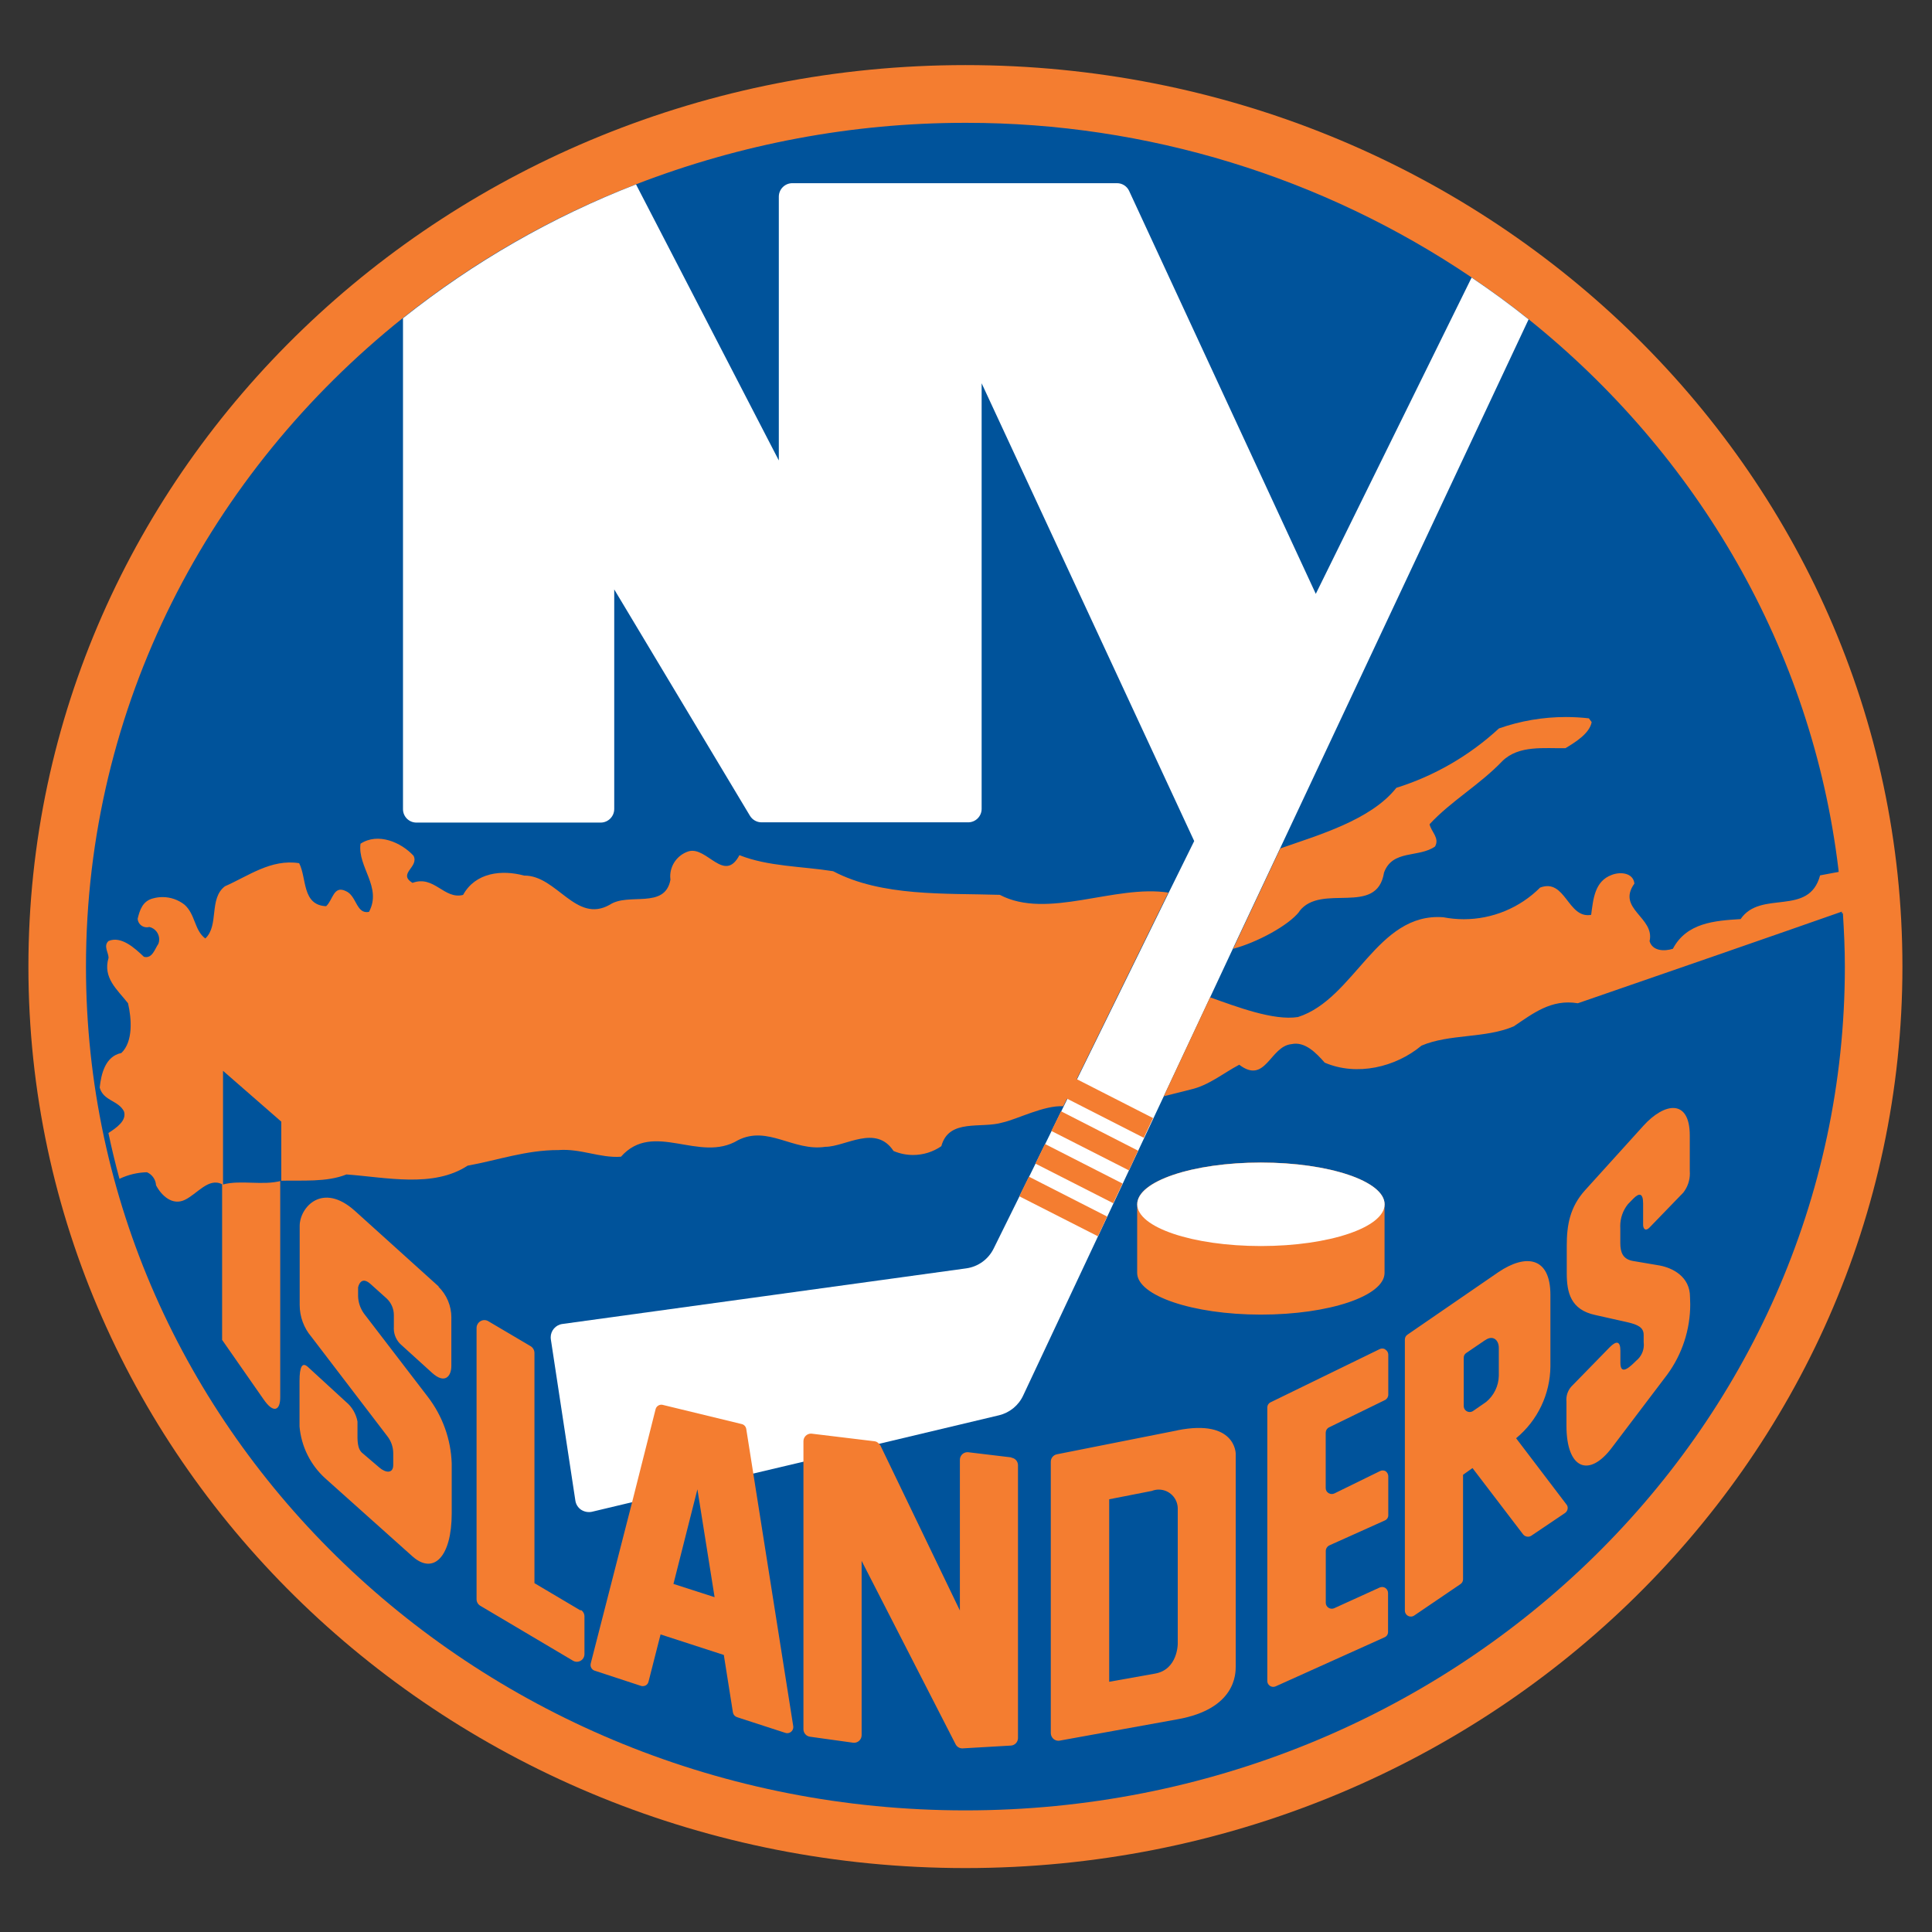
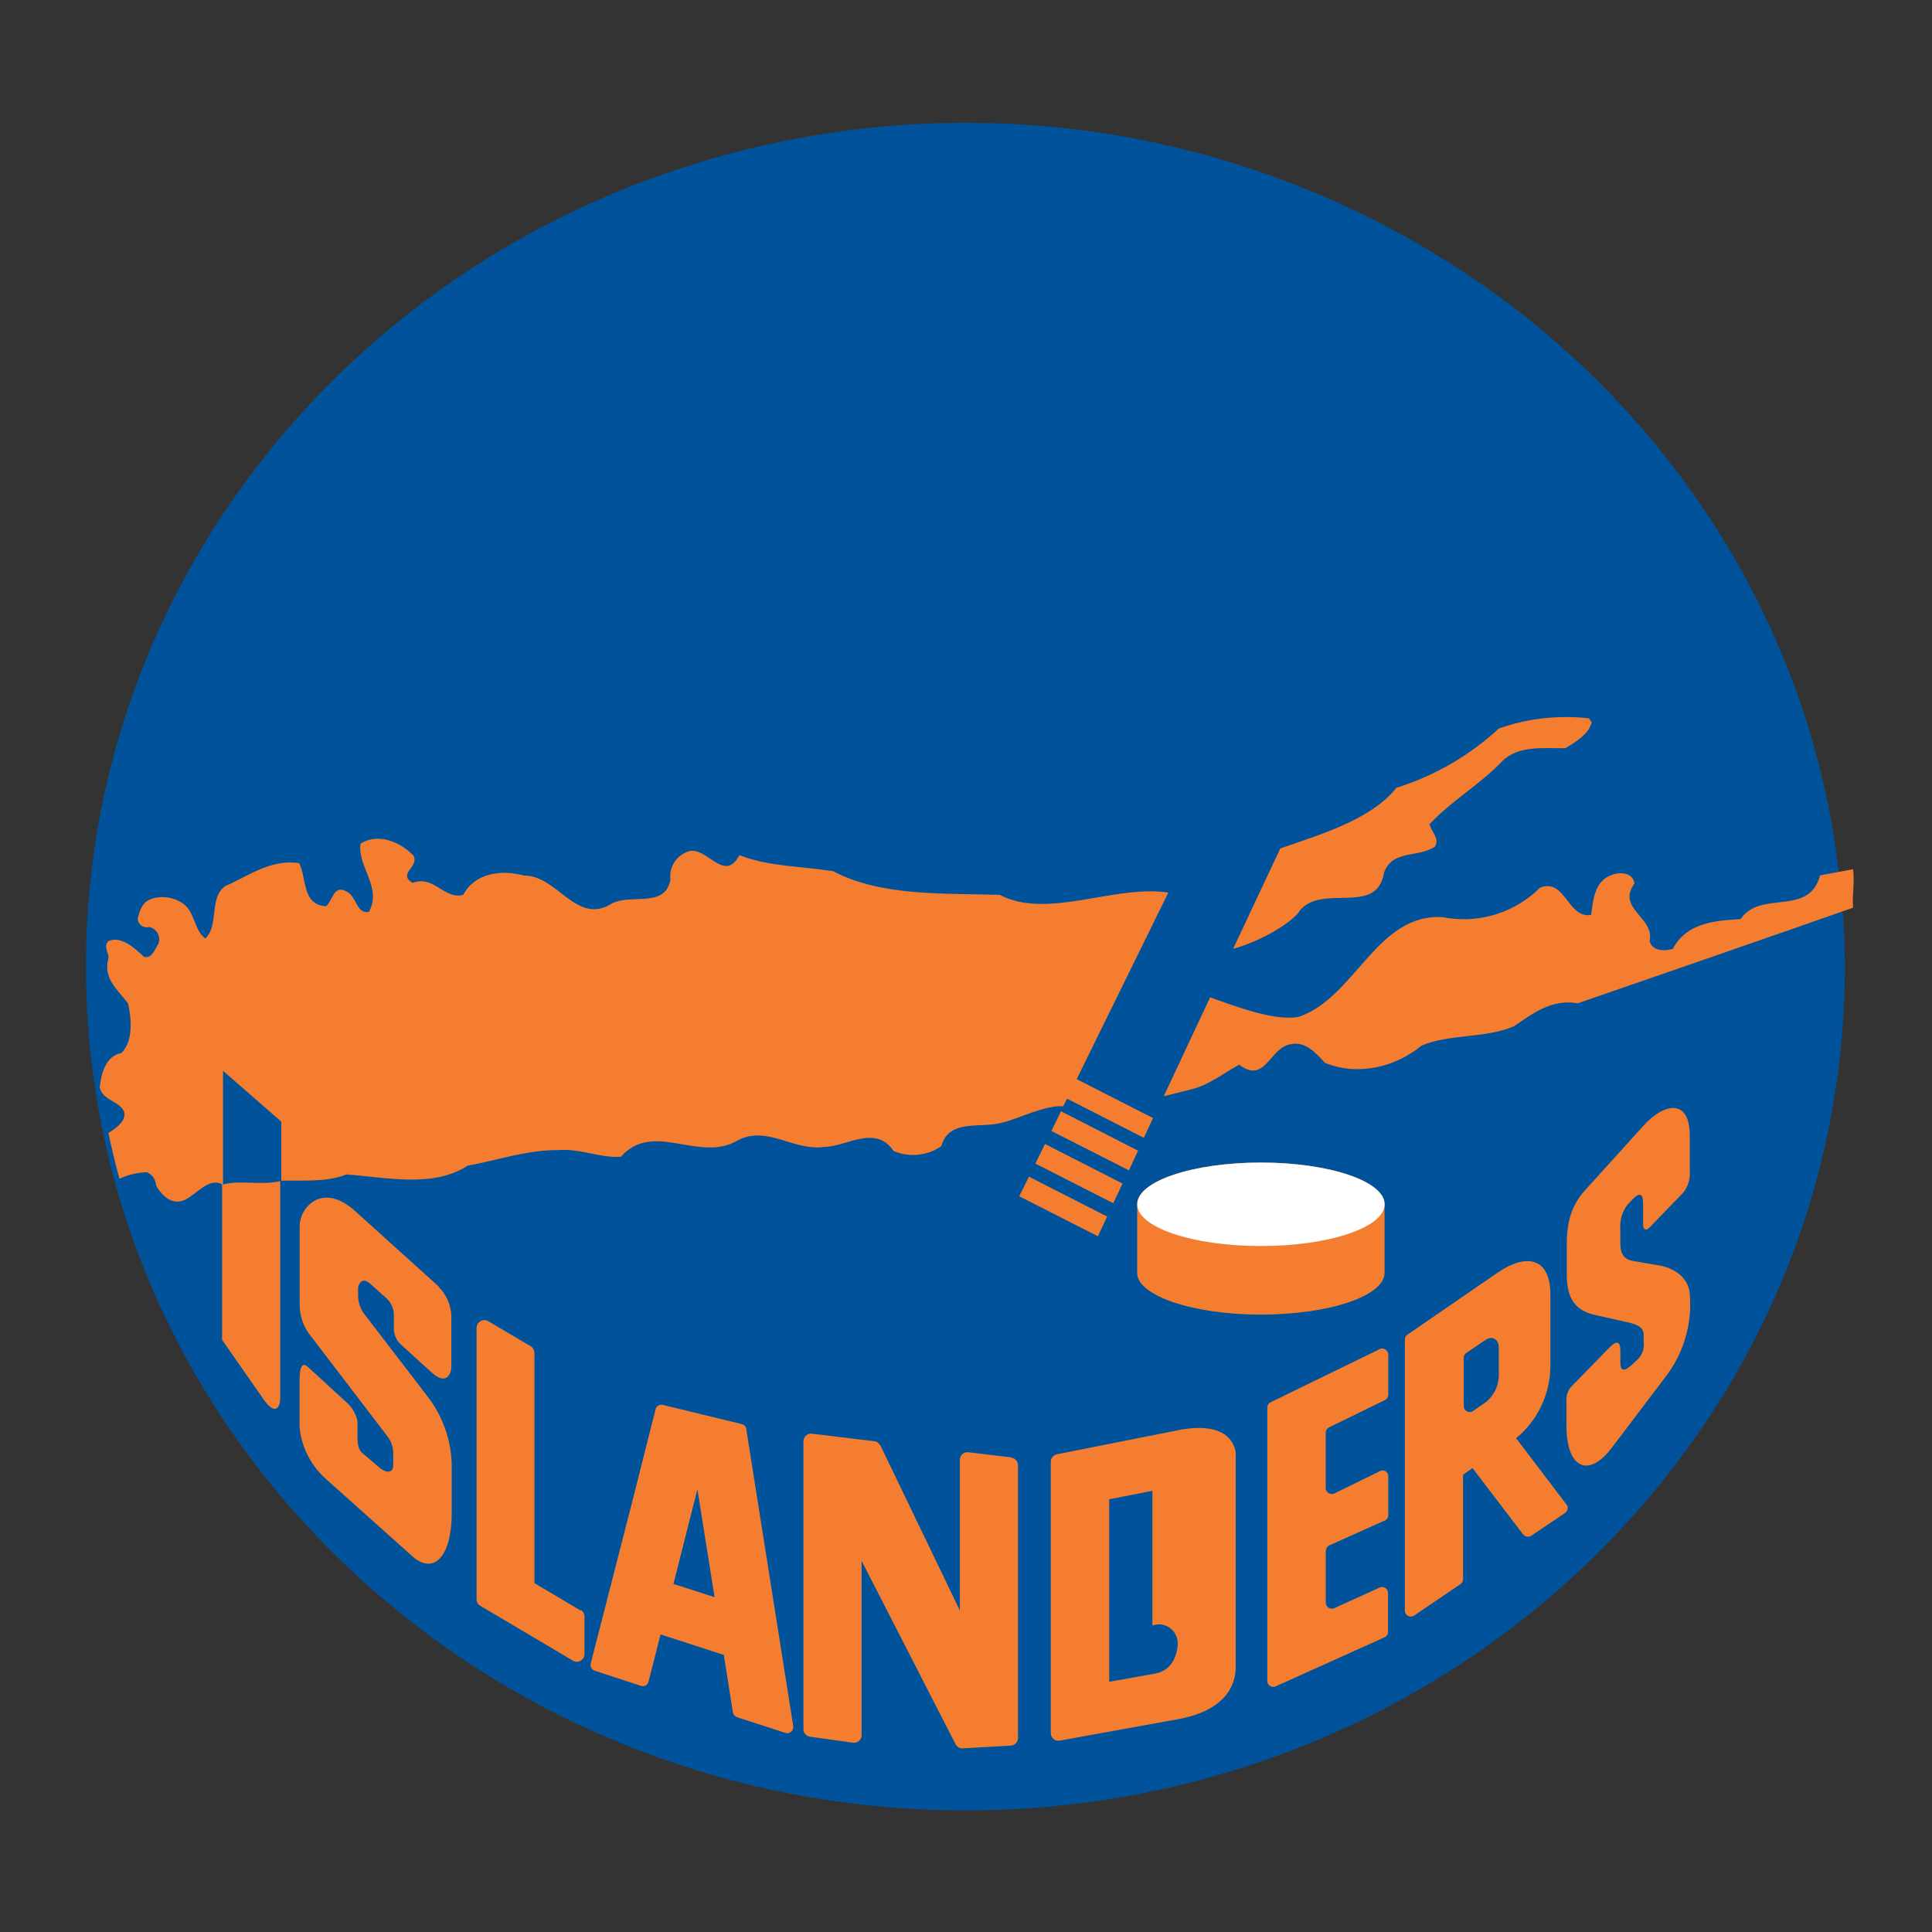
<svg xmlns="http://www.w3.org/2000/svg" xml:space="preserve" width="780px" height="780px" version="1.1" style="shape-rendering:geometricPrecision; text-rendering:geometricPrecision; image-rendering:optimizeQuality; fill-rule:evenodd; clip-rule:evenodd" viewBox="0 0 780 780">
  <rect x="0" y="0" width="780" height="780" fill="#333333" stroke="none" />
  <defs>
    <style type="text/css">
   
    .fil0 {fill:none}
    .fil1 {fill:#FEFEFE}
    .fil3 {fill:#00539B;fill-rule:nonzero}
    .fil2 {fill:#F47D30;fill-rule:nonzero}
    .fil4 {fill:white;fill-rule:nonzero}
   
  </style>
  </defs>
  <g id="Слой_x0020_1">
    <rect class="fil0" x="-0.24" y="0.24" width="780" height="780" />
    <circle class="fil1" cx="388.2" cy="366.15" r="293.06" />
    <g id="_2758913512368">
-       <path class="fil2" d="M389.76 26.28c-208.95,0 -378.29,162.96 -378.29,363.96 0,201 169.34,363.95 378.29,363.95 208.96,0 378.3,-162.95 378.3,-363.95 0,-201 -169.34,-363.96 -378.3,-363.96z" />
      <g>
        <path class="fil3" d="M743.65 368.83c-0.39,-6.12 -0.73,-11.99 -1.43,-17.89l0 0c-10.71,-89 -57.07,-167.48 -125.09,-222.05 -7.37,-5.93 -15.08,-11.53 -23,-16.88 -60.12,-40.65 -131.22,-62.42 -203.82,-62.42 -0.18,0 -0.35,0 -0.53,0 -0.04,0 -0.22,0 -0.27,0 -45.38,0 -90.45,8.48 -132.73,24.82 -33.9,13.04 -65.75,31.33 -94.13,53.98 -78.15,62.49 -127.94,156.59 -127.94,261.83 0,188.16 159.04,340.68 355.06,340.68 196.01,0 355.05,-152.51 355.05,-340.66 0,-7.22 -0.34,-14.44 -0.8,-21.63l-0.37 0.22zm0 0l0 0 0 0z" />
      </g>
      <g>
-         <path class="fil4" d="M354.84 582.92l48.47 -11.53c4.32,-1.03 7.93,-3.99 9.79,-8.02l30.1 -64.04 26.6 -56.64 18.72 -39.95 9.18 -19.63 19.05 -40.47 100.38 -213.69c-7.37,-5.93 -15.08,-11.53 -23,-16.88l-62.91 127.69 -75.39 -162.74c-0.89,-1.87 -2.77,-3.06 -4.84,-3.06 -0.04,0 -0.08,0 -0.12,0l-130.99 0c-3.01,0 -5.45,2.44 -5.45,5.45l0 106.49 -57.65 -111.45c-33.86,13.1 -65.68,31.4 -94.08,54.02l0 198.19c-0.02,3 2.41,5.44 5.42,5.44l74.41 0c3,-0.02 5.43,-2.45 5.45,-5.45l0 -88.69 54.77 91.35c0.99,1.66 2.78,2.69 4.71,2.69l83.4 0c3.01,0 5.45,-2.43 5.45,-5.44l0 -171.82 85.82 184.82 -10.28 20.83 -60.31 122.7 -10.37 20.98c-2.13,4.35 -6.3,7.36 -11.1,8.01l-163.02 22.45c-2.7,0.36 -4.72,2.67 -4.72,5.4 0,0.24 0.01,0.48 0.05,0.72l9.91 65.17c0.22,1.52 1.08,2.88 2.35,3.73 0.94,0.6 2.03,0.92 3.14,0.92 0.39,0 0.79,-0.04 1.17,-0.12l16.15 -3.85 99.74 -23.58zm0 0l0 0 0 0z" />
-       </g>
+         </g>
      <path class="fil2" d="M446.99 491.16l-31.6 -16.11 -3.88 7.92 31.75 16.15 3.73 -7.96 0 0zm12.48 -26.6l-31.11 -15.91 -3.88 7.95 31.29 15.91 3.7 -7.95zm-41.48 5.2l31.47 16.02 3.74 -7.95 -31.32 -15.97 -3.86 7.9 -0.03 0zm-113.86 125.15l-2.85 -18.02c-0.16,-0.96 -0.88,-1.74 -1.83,-1.96l-31.72 -7.7c-0.23,-0.08 -0.47,-0.11 -0.71,-0.11 -1.11,0 -2.07,0.75 -2.34,1.82l-9.49 37.59 -16.7 65.08c-0.04,0.19 -0.07,0.38 -0.07,0.58 0,1.06 0.69,2 1.7,2.32l18.65 6.12c0.24,0.07 0.49,0.11 0.74,0.11 0.41,0 0.82,-0.1 1.19,-0.29 0.58,-0.33 0.99,-0.88 1.13,-1.53l4.86 -19.06 25.54 8.29 3.67 23.19c0.15,0.89 0.77,1.62 1.62,1.92l19.51 6.33c0.26,0.09 0.53,0.14 0.8,0.14 0.59,0 1.15,-0.21 1.59,-0.59 0.55,-0.47 0.86,-1.15 0.86,-1.87 0,-0.13 -0.01,-0.27 -0.03,-0.4l-16.12 -101.96z" />
      <path class="fil2" d="M471.88 360.39c-21.86,-3.43 -48.93,11.04 -68.23,0.88 -21.99,-0.7 -47.68,0.8 -67.29,-9.54 -12.72,-2.02 -26.27,-1.87 -37.83,-6.48 -6.12,11.59 -13.21,-3.8 -20.58,-1.53 -4.39,1.42 -7.37,5.51 -7.37,10.12 0,0.46 0.03,0.92 0.09,1.38 -2.3,11.99 -16.86,5.01 -24.47,10.03 -13.76,7.8 -21.41,-11.93 -34.59,-11.75 -8.99,-2.44 -19.64,-1.31 -24.65,7.8 -7.71,1.96 -11.66,-8.1 -20.43,-4.86 -6.12,-3.79 2.75,-6.33 0.43,-10.95 -5.02,-5.44 -14.35,-9.48 -21.41,-4.86 -1.29,9.39 8.8,17.49 3.42,27.52 -5.2,1.04 -4.92,-6.57 -9.39,-8.41 -4.95,-2.41 -5.2,3.73 -7.92,6.12 -9.82,-0.43 -7.77,-11.41 -10.89,-17.37 -11.38,-1.78 -20.52,5.2 -29.97,9.33 -6.58,5.04 -2.26,15.81 -7.92,21.07 -4.44,-3.33 -3.98,-9.69 -8.35,-13.61 -2.53,-2.01 -5.67,-3.1 -8.9,-3.1 -1.27,0 -2.53,0.17 -3.76,0.5 -4.22,1.04 -5.41,4.55 -6.3,8.26 0.13,1.94 1.75,3.44 3.69,3.44 0.35,0 0.69,-0.05 1.02,-0.14 2.33,0.53 3.99,2.61 3.99,5.01 0,0.61 -0.11,1.21 -0.32,1.78 -1.44,2.02 -2.42,6.12 -5.84,5.26 -3.73,-3.55 -9.18,-8.53 -14.28,-6.39 -2.21,1.95 0,4.68 0,6.79 -2.42,8.1 3.48,12.78 7.86,18.35 1.46,6.33 2.11,15.47 -2.7,20.09 -6.48,1.29 -8.16,8.5 -8.74,13.95 1.53,5.5 7.55,5.11 9.82,9.66 1.13,3.73 -3.06,6.58 -6.3,8.69 1.28,6.12 2.77,12.28 4.46,18.5 3.47,-1.66 7.26,-2.57 11.1,-2.66 2.12,0.92 3.54,2.96 3.67,5.26 2.18,4.19 6.58,8.29 11.6,5.9 5.01,-2.38 9.63,-9.17 15.07,-6.3l0 62.82 16.64 23.86c4.13,6.12 6.82,4.56 6.82,-0.58l0 -87.53c8.75,-0.25 18.66,0.7 26.73,-2.54 15.96,1.13 35.02,5.56 48.93,-3.55 12.24,-2.2 23.62,-6.33 36.71,-6.3 8.99,-0.67 16.79,3.31 25.2,2.69 13.12,-14.83 31.71,2.76 47.25,-6.67 12.08,-6.11 22.36,4.62 35.26,2.67 8.11,0 20.37,-9.18 27.53,1.68 2.5,1.07 5.19,1.62 7.91,1.62 4.07,0 8.04,-1.24 11.39,-3.55 3.06,-11.35 16.15,-6.97 24.74,-9.57 5.69,-1.23 16.85,-7.04 24.47,-6.55l1.56 -3.06 30.98 15.79 3.73 -7.96 -30.83 -15.72 36.95 -75.23 0 0 0.24 -0.06zm52.67 7.55c8.84,-11.65 31.35,2.26 34.22,-15.66 3.43,-9.39 14.01,-5.9 20.59,-10.52 1.95,-3.43 -1.53,-5.9 -2.21,-8.99 8.6,-9.33 20.19,-15.87 29.43,-25.54 6.63,-6.48 16.94,-5.02 25.44,-5.17 3.98,-2.41 9.7,-5.9 10.58,-10.52l-1.13 -1.53c-3.07,-0.35 -6.2,-0.53 -9.3,-0.53 -9.19,0 -18.34,1.56 -27,4.6 -11.85,10.95 -26.02,19.17 -41.42,23.98 -10.27,13.03 -31.62,19.12 -46.85,24.47l-19.06 40.52c9.64,-2.54 22.39,-9.42 26.73,-15.01l-0.02 -0.1z" />
      <path class="fil2" d="M177.14 519.42l-33.88 -30.58c-13.13,-11.77 -22.27,-1.41 -22.27,6.12l0 31.59c0,0.1 0,0.2 0,0.3 0,4.73 1.69,9.31 4.77,12.91l30.59 40.04c1.56,1.97 2.41,4.42 2.41,6.95 0,0.07 0,0.16 0,0.23l0 4.47c0,3.55 -3.06,3.24 -5.6,1.04l-6.63 -5.66c-2.45,-1.8 -2.2,-5.6 -2.2,-8.84l0 -4.06c-0.56,-3.11 -2.2,-5.92 -4.62,-7.93l-15.3 -14.04c-2.35,-2.2 -3.48,-0.33 -3.48,5.6l0 18.35c0.69,8 4.37,15.45 10.3,20.86l35.27 31.56c8.53,7.62 15.87,0.19 15.87,-17.37l0 -20.12c-0.32,-9.76 -3.71,-19.18 -9.66,-26.92l-25.79 -33.64c-1.46,-2.06 -2.29,-4.51 -2.35,-7.03l0 -3.49c0,0 0.95,-5.05 5.02,-1.38l6.57 5.9c1.82,1.74 2.85,4.14 2.85,6.65 0,0.06 0,0.12 0,0.17l0 4.78c-0.01,0.15 -0.02,0.31 -0.02,0.46 0,2.64 1.19,5.14 3.23,6.82l12.23 11.1c5.2,4.71 7.77,1.31 7.77,-2.79l0 -18.96c0.01,-0.21 0.01,-0.42 0.01,-0.63 0,-4.66 -1.88,-9.14 -5.21,-12.4l0 0.01 0.12 -0.07zm57.26 130.78l-18.63 -11.04 0 -92.94c-0.01,-1.08 -0.55,-2.07 -1.44,-2.67l-17.25 -10.18c-0.46,-0.27 -0.99,-0.41 -1.53,-0.41 -0.53,0 -1.06,0.14 -1.53,0.41 -0.97,0.55 -1.58,1.57 -1.62,2.69l0 109.61c0.01,1.07 0.56,2.05 1.47,2.6l37.53 22.24c0.46,0.26 0.97,0.39 1.5,0.39 1.69,0 3.05,-1.36 3.06,-3.05l0 -15.29c-0.01,-1.07 -0.56,-2.05 -1.47,-2.6l-0.09 0.24zm241 -72.73l-48.72 9.67c-1.43,0.29 -2.45,1.54 -2.45,2.99 0,0.02 0,0.04 0,0.06l0 109.53c0.02,0.89 0.41,1.73 1.07,2.32 0.56,0.48 1.27,0.75 2,0.75 0.17,0 0.34,-0.02 0.51,-0.05l47.59 -8.62c23.49,-4.19 23.49,-18.35 23.49,-21.41l0 -85.82c0,0 0,-14.1 -23.49,-9.45l0 0 0 0.03zm83.83 -32.72c-0.36,-0.21 -0.76,-0.32 -1.18,-0.32 -0.41,0 -0.81,0.11 -1.17,0.31l-43.92 21.41c-0.81,0.38 -1.32,1.19 -1.32,2.08 0,0.03 0,0.07 0,0.1l0 110.25c0,0.03 0,0.05 0,0.08 0,0.79 0.4,1.54 1.07,1.97 0.4,0.26 0.86,0.4 1.33,0.4 0.34,0 0.68,-0.07 1,-0.22l43.92 -19.78c0.86,-0.35 1.43,-1.19 1.43,-2.13 0,-0.02 0,-0.05 0,-0.08l0 -15.65c0,-0.01 0,-0.01 0,-0.01 0,-0.82 -0.4,-1.58 -1.07,-2.04 -0.39,-0.26 -0.85,-0.4 -1.33,-0.4 -0.34,0 -0.68,0.07 -0.99,0.21l-18.35 8.35c-0.31,0.14 -0.64,0.2 -0.97,0.2 -0.48,0 -0.96,-0.14 -1.36,-0.41 -0.66,-0.43 -1.07,-1.18 -1.07,-1.97 0,-0.02 0,-0.04 0,-0.05l0 -20.86c0.01,-0.96 0.56,-1.83 1.41,-2.26l22.39 -10.06c0.87,-0.35 1.44,-1.2 1.44,-2.13 0,-0.03 0,-0.05 -0.01,-0.08l0 -15.66c-0.02,-0.81 -0.41,-1.56 -1.07,-2.04 -0.36,-0.21 -0.76,-0.31 -1.17,-0.31 -0.42,0 -0.82,0.1 -1.18,0.31l-18.35 8.99c-0.33,0.14 -0.68,0.22 -1.04,0.22 -0.46,0 -0.92,-0.13 -1.32,-0.37 -0.7,-0.42 -1.13,-1.18 -1.13,-2 0,-0.02 0,-0.04 0,-0.05l0 -22.3c0,-0.01 0,-0.02 0,-0.02 0,-0.91 0.51,-1.74 1.32,-2.15l22.6 -11.04c0.82,-0.41 1.34,-1.25 1.34,-2.17 0,-0.01 0,-0.02 0,-0.04l0 -16.11c0,-0.01 0,-0.01 0,-0.01 0,-0.82 -0.42,-1.58 -1.13,-2.01l0 0 -0.12 -0.15zm52.94 35.84c8.62,-7.14 13.66,-17.73 13.77,-28.93l0 -28.88c0,-15.29 -9.82,-16.75 -21.02,-9.17l-36.7 25.23c-0.65,0.44 -1.04,1.17 -1.04,1.96 0,0.02 0,0.04 0,0.06l0 109.34c0,0.01 0,0.02 0,0.03 0,1.34 1.08,2.42 2.42,2.42 0.49,0 0.97,-0.15 1.37,-0.43l18.63 -12.66c0.67,-0.43 1.07,-1.17 1.07,-1.96 0,0 0,0 0,0l0 -42.2 3.82 -2.7 20.43 26.77c0.47,0.59 1.19,0.94 1.96,0.94 0.48,0 0.95,-0.14 1.35,-0.4l13.61 -9.17c0.54,-0.38 0.92,-0.97 1.04,-1.62 0.03,-0.15 0.04,-0.29 0.04,-0.44 0,-0.53 -0.19,-1.03 -0.53,-1.43l-20.28 -26.67 0.06 -0.09zm51.35 -126.13l-23.61 26.09c-6.12,6.82 -7.37,14.04 -7.37,22.39l0 11.1c0,7.77 1.56,14.77 11.59,16.88l12.97 2.91c4.19,0.98 6.49,2.11 6.49,5.11l0 2.9c0.04,0.37 0.07,0.74 0.07,1.11 0,2.51 -1.16,4.89 -3.13,6.45 -1.96,1.92 -6.34,6.48 -6.34,0.79l0 -4.86c0,-4.04 -1.68,-4.04 -4.28,-1.44l-14.92 15.29c-1.66,1.51 -2.61,3.65 -2.61,5.89 0,0.25 0.02,0.5 0.04,0.75l0 9.79c0,17.58 9.17,21.07 18.35,8.83l22.36 -29.51c6.01,-8.21 9.26,-18.15 9.26,-28.34 0,-0.98 -0.03,-1.97 -0.09,-2.95 0,-8.35 -7.19,-11.77 -12.23,-12.72l-10.95 -1.86c-3.89,-0.74 -4.96,-3.4 -4.96,-7.19l0 -5.81c-0.02,-0.35 -0.03,-0.7 -0.03,-1.05 0,-3.21 1.09,-6.33 3.09,-8.83l2.21 -2.27c2.32,-2.35 3.94,-2.32 3.94,1.93l0 8.59c0,1.78 1.04,2.79 2.6,1.14l13.64 -14.1c1.71,-2.2 2.64,-4.91 2.64,-7.7 0,-0.33 -0.02,-0.66 -0.04,-0.99l0 -14.34c0,-14.83 -10.15,-13.46 -18.81,-3.85l0 0 0.12 -0.13zm-154.48 14.87c-27.52,0 -49.94,7.52 -49.94,16.85l0 27.71c0,9.17 22.36,16.85 49.94,16.85 27.59,0 49.94,-7.52 49.94,-16.85l0 -27.71c0.01,-9.3 -22.41,-16.85 -49.94,-16.85zm-8.75 -39.49c10.68,8.17 12.42,-7.43 21.08,-8.29 5.44,-1.22 10,3.55 13.45,7.47 12.97,5.56 28.6,1.86 39.09,-6.88 11.29,-4.81 25.72,-2.85 37.22,-7.77 7.68,-5.11 15.08,-11.13 25.88,-9.33 32.02,-11.04 77.8,-26.88 111.11,-38.57 -0.4,-5.93 0.73,-9.66 0,-15.56l-13.3 2.5c-4.53,16.86 -23.92,5.66 -32.09,17.65 -10.46,0.64 -21.8,1.47 -27.34,11.99 -3.33,1.04 -8.16,1.04 -9.42,-3.06 2.26,-9.63 -13.46,-13.03 -6.12,-23.27 -0.46,-4.38 -5.69,-4.87 -9.17,-3.49 -6.98,2.54 -7.46,10.03 -8.29,16.12 -9.48,1.71 -10.31,-14.9 -20.61,-11.01 -8.16,8.17 -19.25,12.77 -30.81,12.77 -2.77,0 -5.54,-0.27 -8.25,-0.79 -26.85,-2.05 -35.75,32.97 -58.69,40.28 -9.88,1.56 -24.71,-4.13 -35.48,-7.95l-18.72 39.94 10.95 -2.75c7.22,-1.65 12.91,-6.48 19.51,-9.97l0 0 0 -0.03zm-91.99 158.55l-17.37 -2.08c-0.12,-0.01 -0.23,-0.02 -0.34,-0.02 -1.69,0 -3.06,1.37 -3.06,3.06 0,0.01 0,0.01 0,0.02l0 60.83 -32.08 -66.61c-0.18,-0.28 -0.39,-0.52 -0.64,-0.74 -0.44,-0.55 -1.08,-0.91 -1.78,-0.98l-25.23 -3.05c-0.12,-0.02 -0.24,-0.03 -0.37,-0.03 -1.69,0 -3.06,1.38 -3.06,3.06 0,0.01 0,0.02 0,0.03l0 116.22c0,0 0,0.02 0,0.03 0,1.51 1.11,2.8 2.6,3.02l17.41 2.42c0.14,0.02 0.28,0.03 0.43,0.03 1.68,0 3.05,-1.37 3.05,-3.06 0,-0.01 0,-0.02 0,-0.03l0 -70.34 37.93 74.01c0.52,1.04 1.57,1.69 2.73,1.69 0.06,0 0.12,0 0.17,-0.01l19.46 -1.13c1.6,-0.11 2.84,-1.44 2.84,-3.05 0,0 0,0 0,0l0 -110.11c0,-0.01 0,-0.02 0,-0.03 0,-1.53 -1.14,-2.83 -2.66,-3.03l-0.03 -0.12z" />
-       <path class="fil3" d="M465.25 601.88l-17.44 3.42 0 73.68 18.51 -3.3c9.17,-1.62 9.17,-11.99 9.17,-11.99l0 -54.41c0,-0.07 0,-0.14 0,-0.21 0,-4.24 -3.43,-7.68 -7.67,-7.68 -0.89,0 -1.77,0.16 -2.6,0.46l0.03 0.03zm134.29 -60.8l-7.55 5.14c-0.65,0.4 -1.04,1.12 -1.04,1.88 0,0.02 0,0.05 0,0.07l0 19.45c0,0.01 0,0.03 0,0.04 0,1.33 1.08,2.41 2.41,2.41 0.49,0 0.97,-0.15 1.38,-0.43l5.26 -3.64c3.15,-2.6 5.01,-6.44 5.11,-10.52l0 -11.32c0,-3.27 -2.51,-5.29 -5.54,-3.05l0 0 -0.03 -0.03zm-311.04 103.74l-6.94 -43.55 -9.67 38.2 16.61 5.35zm-174.94 -168.21l0 -23.77 -23.52 -20.52 0 45.88c7.15,-1.93 16.02,0.55 23.49,-1.47l0.03 -0.12z" />
+       <path class="fil3" d="M465.25 601.88l-17.44 3.42 0 73.68 18.51 -3.3c9.17,-1.62 9.17,-11.99 9.17,-11.99c0,-0.07 0,-0.14 0,-0.21 0,-4.24 -3.43,-7.68 -7.67,-7.68 -0.89,0 -1.77,0.16 -2.6,0.46l0.03 0.03zm134.29 -60.8l-7.55 5.14c-0.65,0.4 -1.04,1.12 -1.04,1.88 0,0.02 0,0.05 0,0.07l0 19.45c0,0.01 0,0.03 0,0.04 0,1.33 1.08,2.41 2.41,2.41 0.49,0 0.97,-0.15 1.38,-0.43l5.26 -3.64c3.15,-2.6 5.01,-6.44 5.11,-10.52l0 -11.32c0,-3.27 -2.51,-5.29 -5.54,-3.05l0 0 -0.03 -0.03zm-311.04 103.74l-6.94 -43.55 -9.67 38.2 16.61 5.35zm-174.94 -168.21l0 -23.77 -23.52 -20.52 0 45.88c7.15,-1.93 16.02,0.55 23.49,-1.47l0.03 -0.12z" />
      <ellipse class="fil4" cx="509.07" cy="486.21" rx="49.94" ry="16.85" />
    </g>
  </g>
</svg>